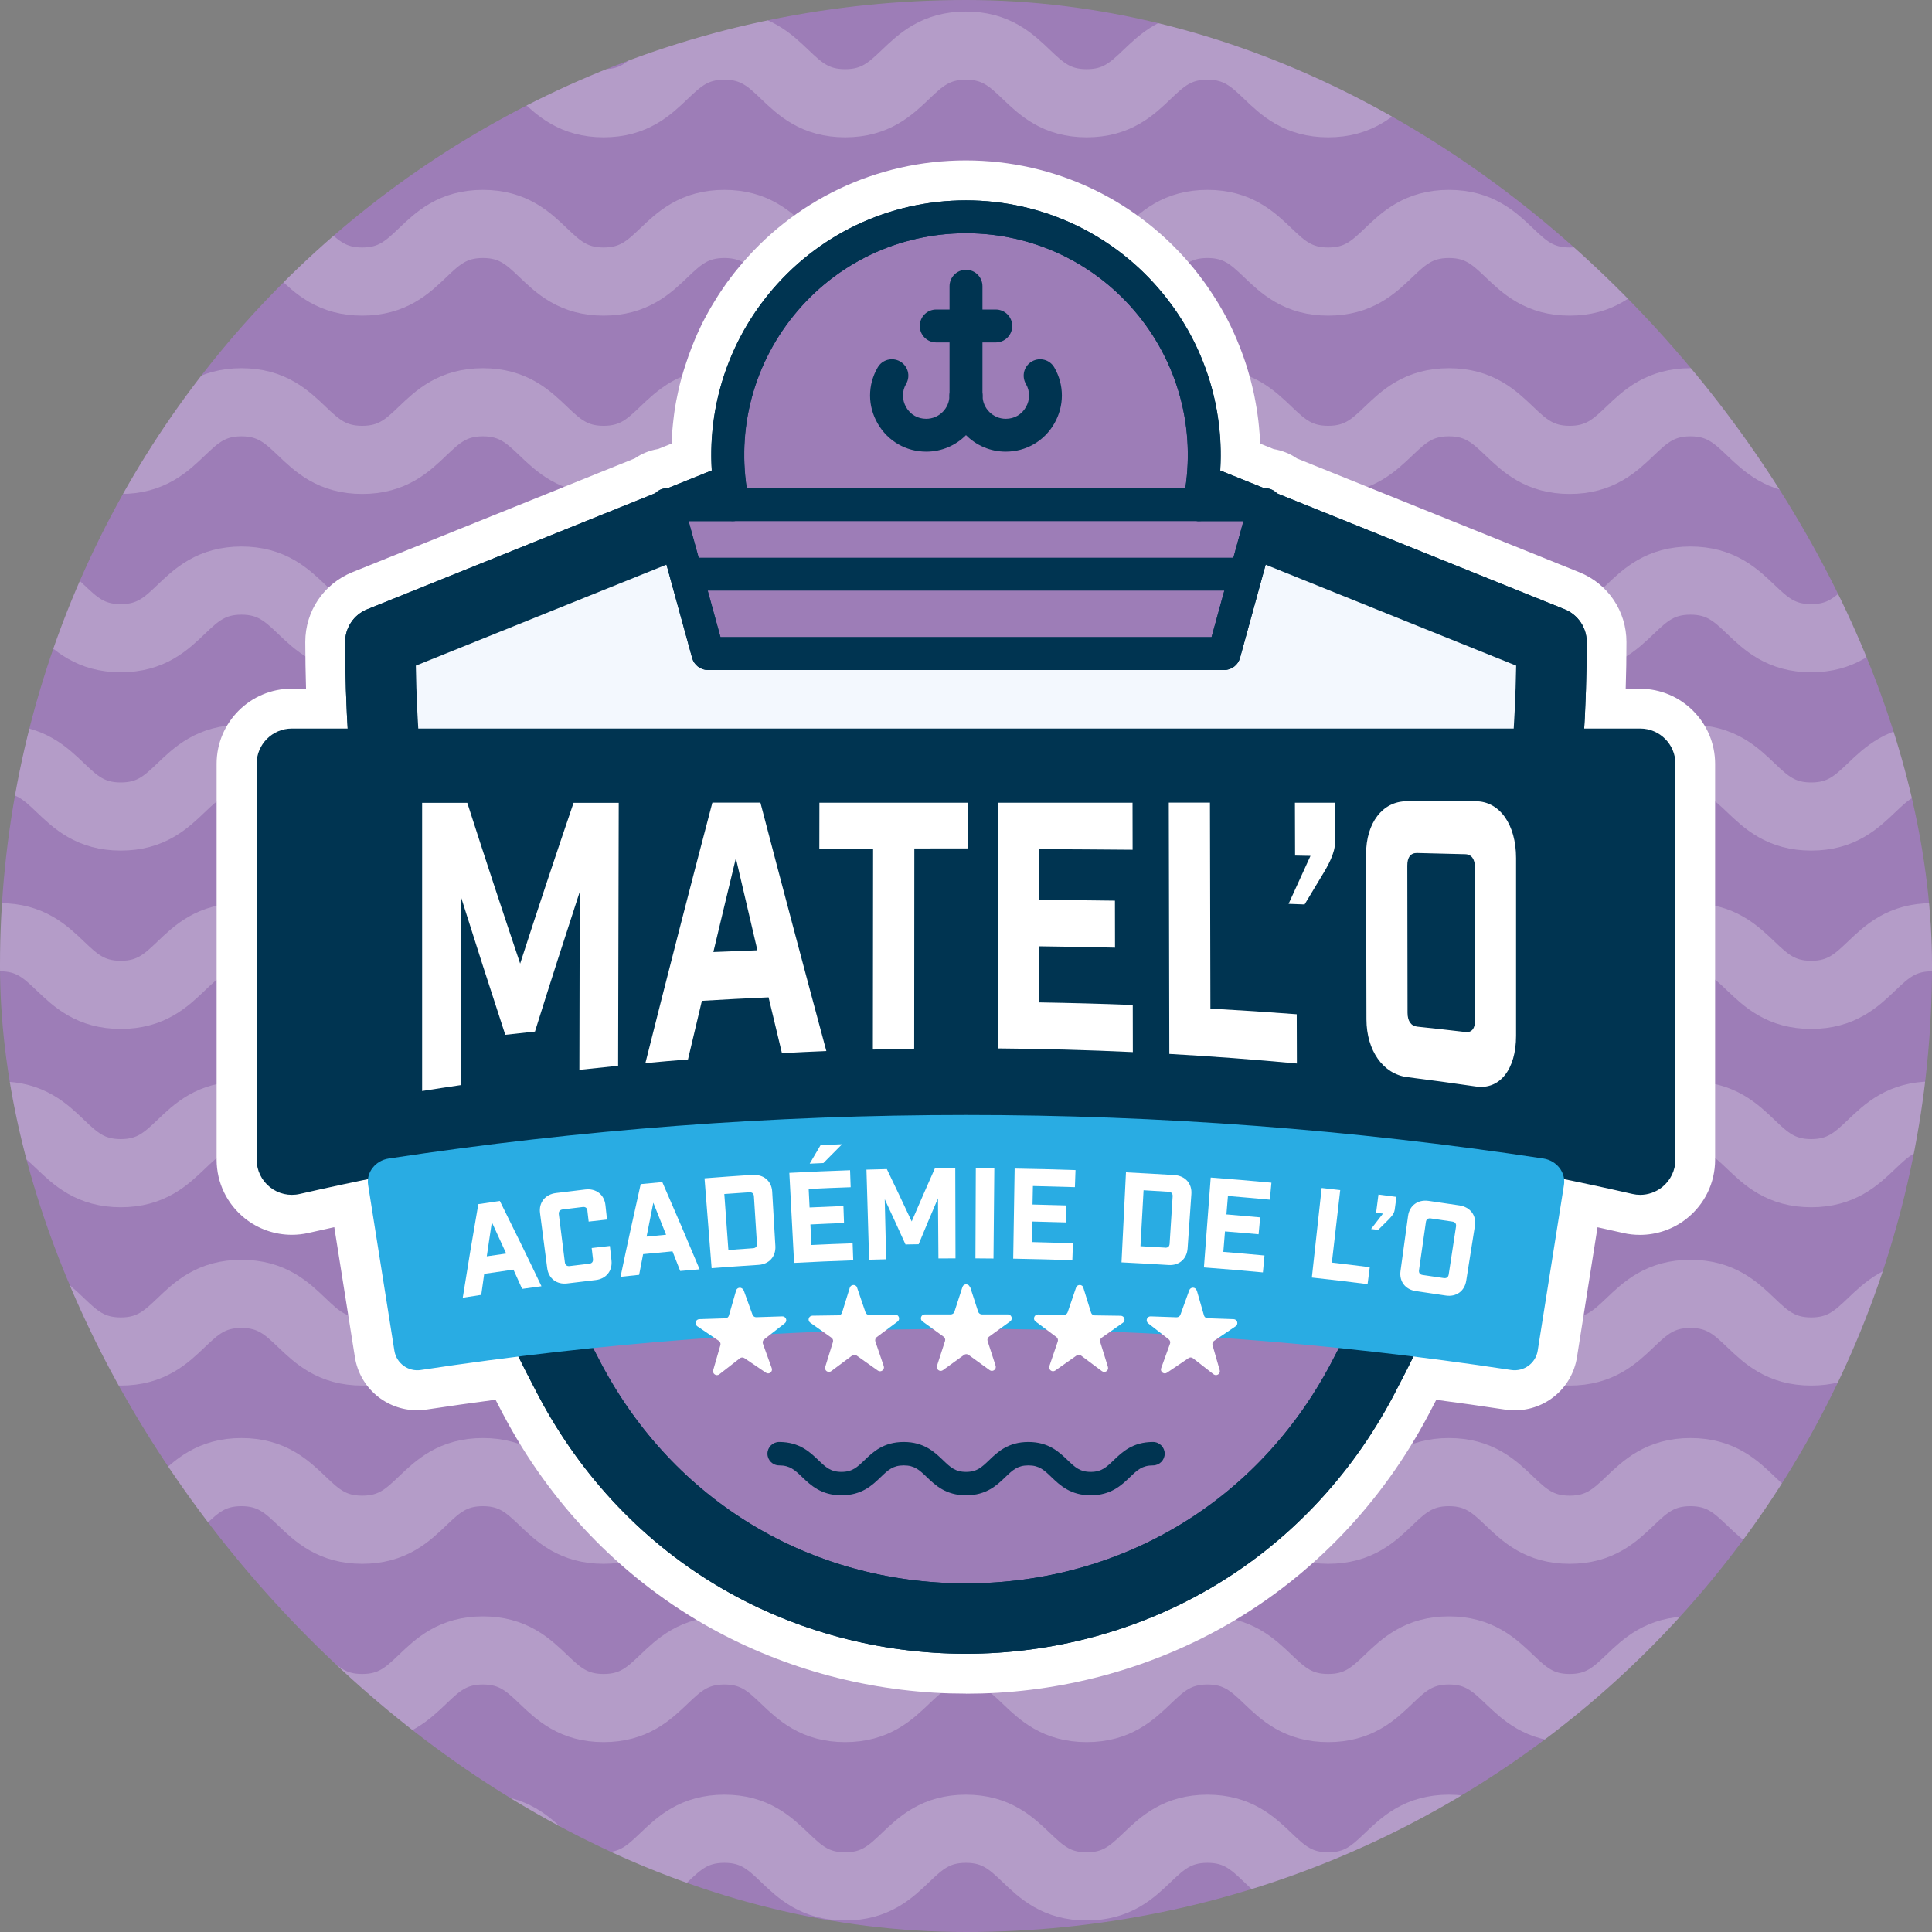
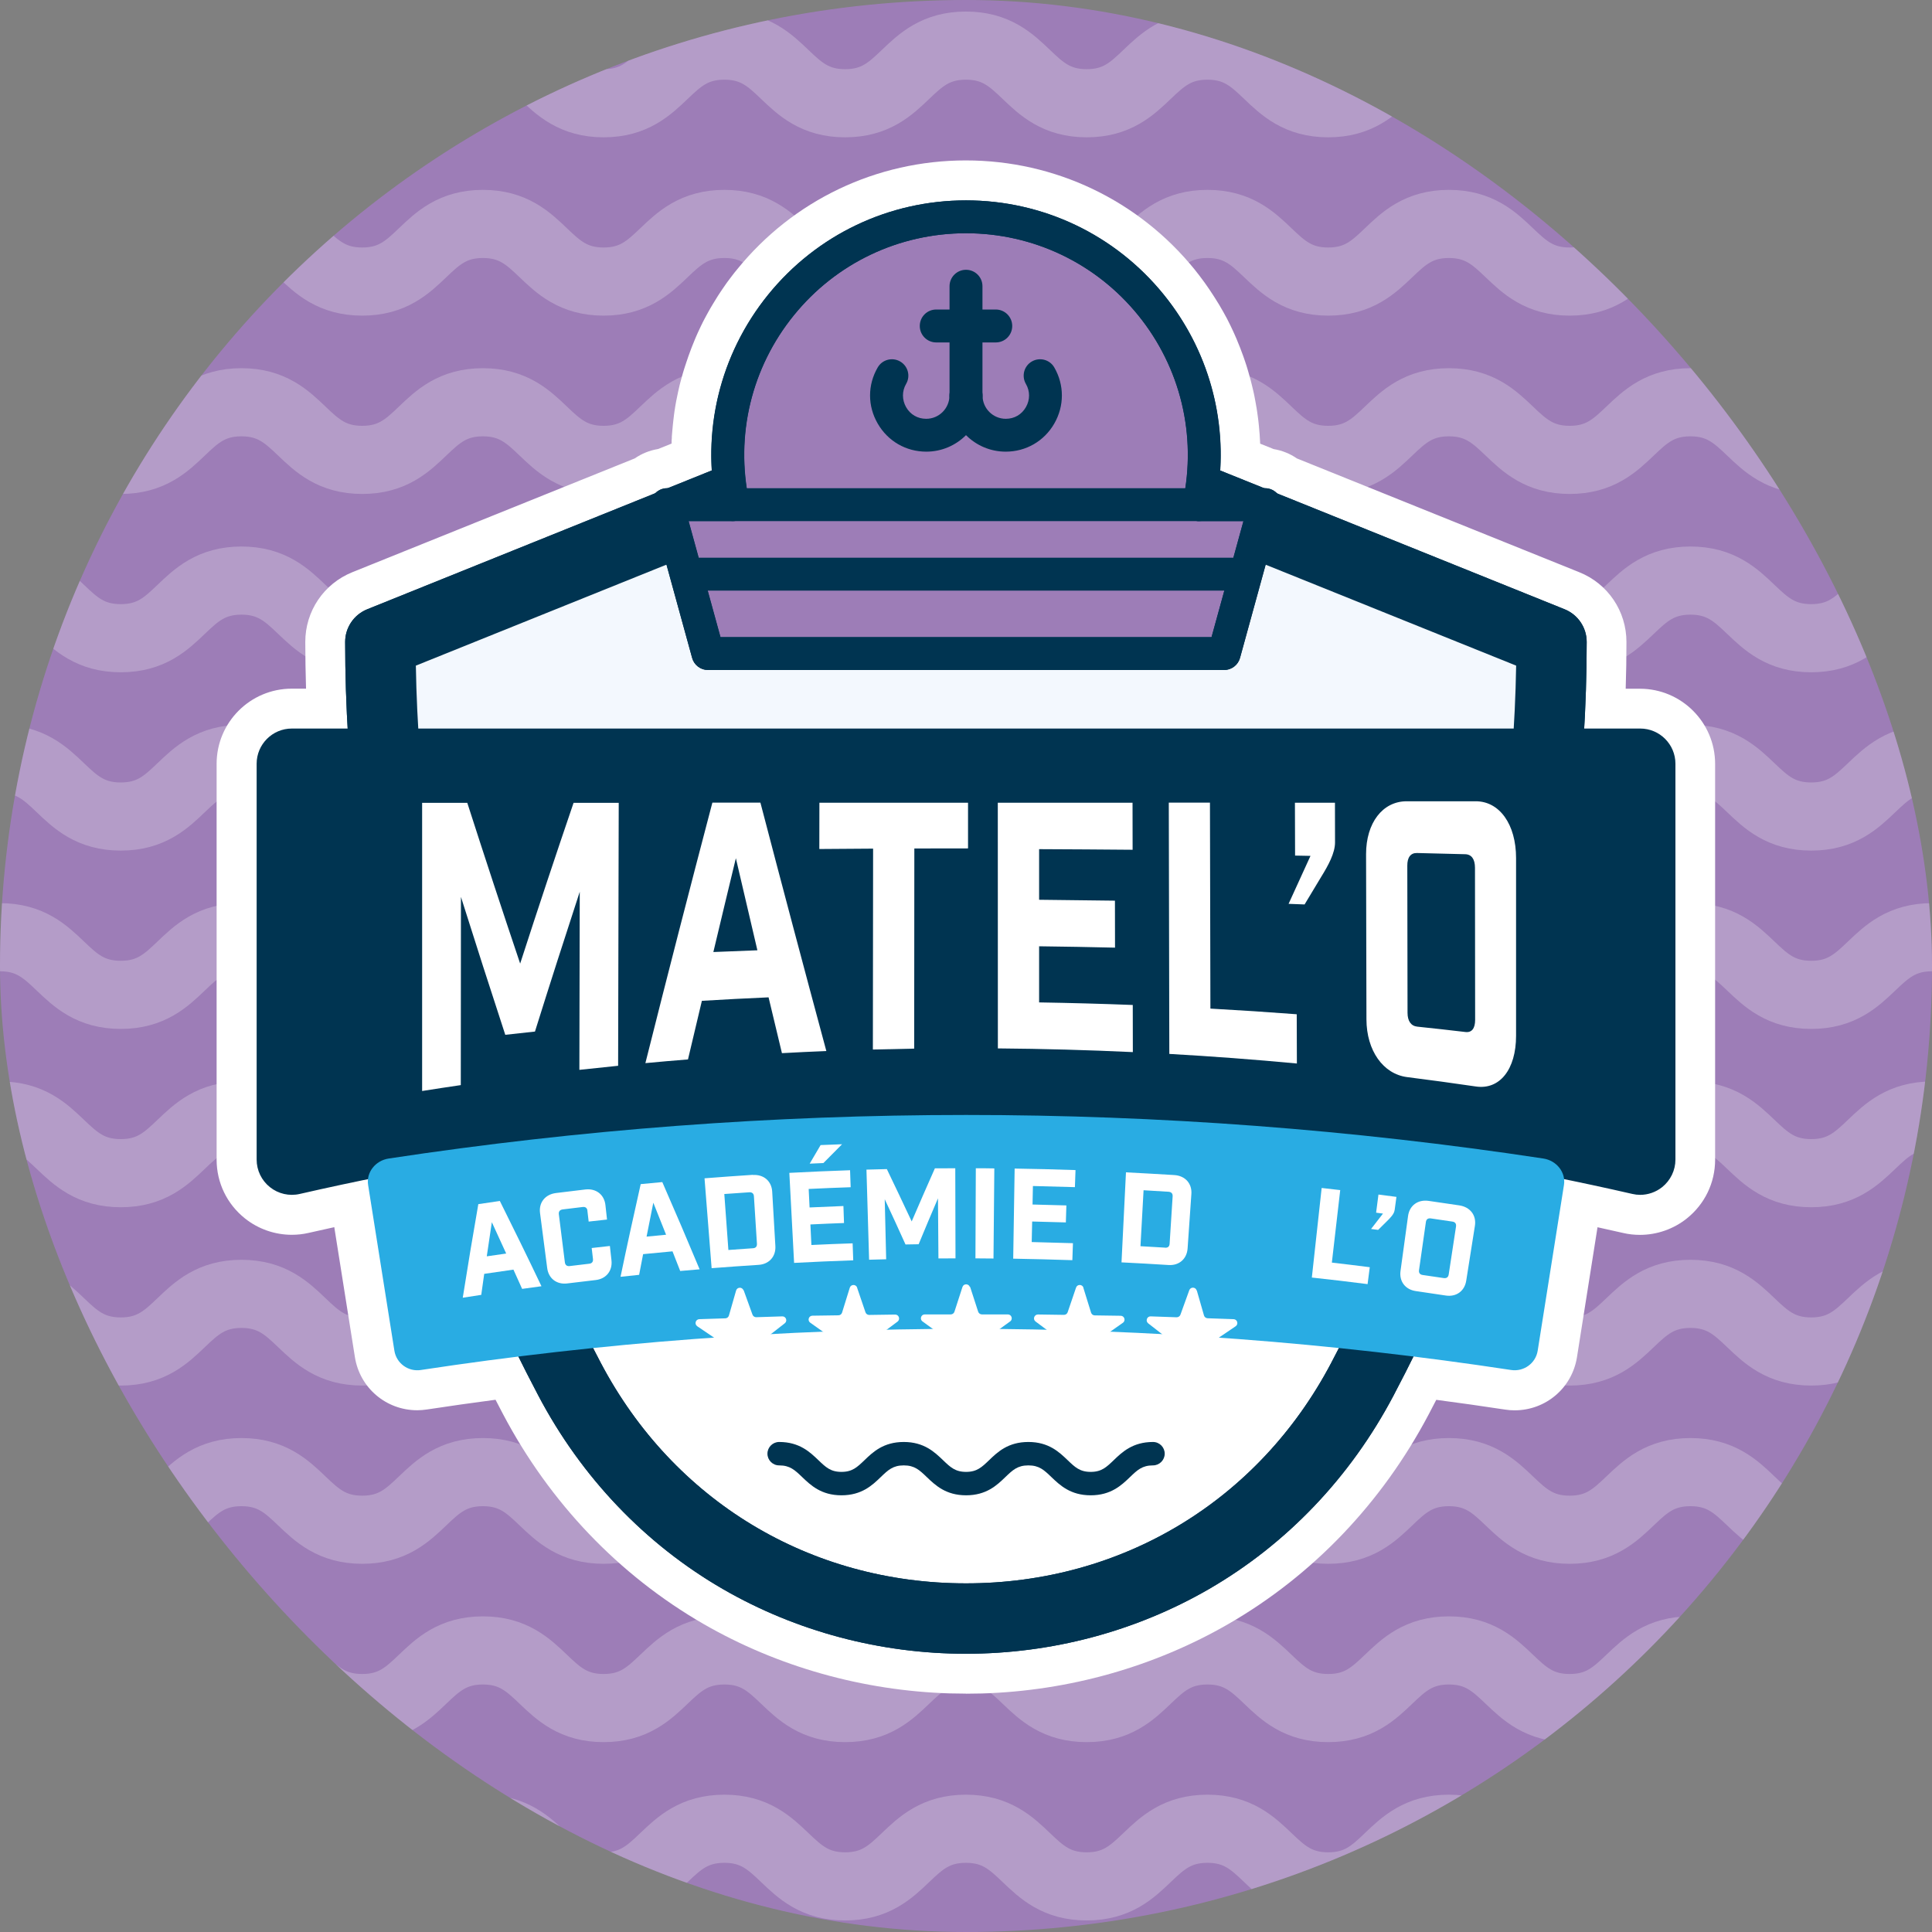
<svg xmlns="http://www.w3.org/2000/svg" id="Calque_2" data-name="Calque 2" viewBox="0 0 255.8 255.8">
  <rect x="0" y="0" width="255.8" height="255.8" fill="#808080" stroke="none" />
  <defs>
    <style>      .cls-1 {        opacity: .24;      }      .cls-2 {        fill: #9d7db7;      }      .cls-3 {        stroke: #fff;        stroke-miterlimit: 10;        stroke-width: 9.02px;      }      .cls-3, .cls-4 {        fill: none;      }      .cls-5 {        fill: #29ace3;      }      .cls-6 {        fill: #fff;      }      .cls-7 {        fill: #003451;      }      .cls-8 {        fill: #f3f8fe;      }      .cls-9 {        clip-path: url(#clippath);      }    </style>
    <clipPath id="clippath">
      <rect class="cls-4" x="0" y="0" width="255.8" height="255.8" rx="127.9" ry="127.9" />
    </clipPath>
  </defs>
  <g id="Calque_1-2" data-name="Calque 1">
    <g>
      <rect class="cls-2" x="0" y="0" width="255.8" height="255.8" rx="127.9" ry="127.9" />
      <g class="cls-1">
        <g class="cls-9">
          <g>
            <path class="cls-3" d="M0,6.04c7.99,0,7.99,7.63,15.99,7.63s7.99-7.63,15.98-7.63,7.99,7.63,15.99,7.63,7.99-7.63,15.98-7.63,7.99,7.63,15.98,7.63,7.99-7.63,15.99-7.63,7.99,7.63,15.99,7.63,7.99-7.63,15.99-7.63,7.99,7.63,15.99,7.63,7.99-7.63,15.99-7.63,7.99,7.63,15.99,7.63,7.99-7.63,15.98-7.63,8,7.63,15.99,7.63,8-7.63,15.99-7.63,8,7.63,15.99,7.63,8-7.63,15.99-7.63" />
            <path class="cls-3" d="M0,29.65c7.99,0,7.99,7.63,15.99,7.63s7.99-7.63,15.98-7.63,7.99,7.63,15.99,7.63,7.99-7.63,15.98-7.63,7.99,7.63,15.98,7.63,7.99-7.63,15.99-7.63,7.99,7.63,15.99,7.63,7.99-7.63,15.99-7.63,7.99,7.63,15.99,7.63,7.99-7.63,15.99-7.63,7.99,7.63,15.99,7.63,7.99-7.63,15.98-7.63,8,7.63,15.99,7.63,8-7.63,15.99-7.63,8,7.63,15.99,7.63,8-7.63,15.99-7.63" />
            <path class="cls-3" d="M0,53.26c7.99,0,7.99,7.63,15.99,7.63s7.99-7.63,15.98-7.63,7.99,7.63,15.99,7.63,7.99-7.63,15.98-7.63,7.99,7.63,15.98,7.63,7.99-7.63,15.99-7.63,7.99,7.63,15.99,7.63,7.99-7.63,15.99-7.63,7.99,7.63,15.99,7.63,7.99-7.63,15.99-7.63,7.99,7.63,15.99,7.63,7.99-7.63,15.98-7.63,8,7.63,15.99,7.63,8-7.63,15.99-7.63,8,7.63,15.99,7.63,8-7.63,15.99-7.63" />
            <path class="cls-3" d="M0,76.87c7.99,0,7.99,7.63,15.99,7.63s7.99-7.63,15.98-7.63,7.99,7.63,15.99,7.63,7.99-7.63,15.98-7.63,7.99,7.63,15.98,7.63,7.99-7.63,15.99-7.63,7.99,7.63,15.99,7.63,7.99-7.63,15.99-7.63,7.99,7.63,15.99,7.63,7.99-7.63,15.99-7.63,7.99,7.63,15.99,7.63,7.99-7.63,15.98-7.63,8,7.63,15.99,7.63,8-7.63,15.99-7.63,8,7.63,15.99,7.63,8-7.63,15.99-7.63" />
            <path class="cls-3" d="M0,100.48c7.99,0,7.99,7.63,15.99,7.63s7.99-7.63,15.98-7.63,7.99,7.63,15.99,7.63,7.99-7.63,15.98-7.63,7.99,7.63,15.98,7.63,7.99-7.63,15.99-7.63,7.99,7.63,15.99,7.63,7.99-7.63,15.99-7.63,7.99,7.63,15.99,7.63,7.99-7.63,15.99-7.63,7.99,7.63,15.99,7.63,7.99-7.63,15.98-7.63,8,7.63,15.99,7.63,8-7.63,15.99-7.63,8,7.63,15.99,7.63,8-7.63,15.99-7.63" />
            <path class="cls-3" d="M0,124.09c7.99,0,7.99,7.63,15.99,7.63s7.99-7.63,15.98-7.63,7.99,7.63,15.99,7.63,7.99-7.63,15.98-7.63,7.99,7.63,15.98,7.63,7.99-7.63,15.99-7.63,7.99,7.63,15.99,7.63,7.99-7.63,15.99-7.63,7.99,7.63,15.99,7.63,7.99-7.63,15.99-7.63,7.99,7.63,15.99,7.63,7.99-7.63,15.98-7.63,8,7.63,15.99,7.63,8-7.63,15.99-7.63,8,7.63,15.99,7.63,8-7.63,15.99-7.63" />
            <path class="cls-3" d="M0,147.7c7.99,0,7.99,7.63,15.99,7.63s7.99-7.63,15.98-7.63,7.99,7.63,15.99,7.63,7.99-7.63,15.98-7.63,7.99,7.63,15.98,7.63,7.99-7.63,15.99-7.63,7.99,7.63,15.99,7.63,7.99-7.63,15.99-7.63,7.99,7.63,15.99,7.63,7.99-7.63,15.99-7.63,7.99,7.63,15.99,7.63,7.99-7.63,15.98-7.63,8,7.63,15.99,7.63,8-7.63,15.99-7.63,8,7.63,15.99,7.63,8-7.63,15.99-7.63" />
            <path class="cls-3" d="M0,171.31c7.99,0,7.99,7.63,15.99,7.63s7.99-7.63,15.98-7.63,7.99,7.63,15.99,7.63,7.99-7.63,15.98-7.63,7.99,7.63,15.98,7.63,7.99-7.63,15.99-7.63,7.99,7.63,15.99,7.63,7.99-7.63,15.99-7.63,7.99,7.63,15.99,7.63,7.99-7.63,15.99-7.63,7.99,7.63,15.99,7.63,7.99-7.63,15.98-7.63,8,7.63,15.99,7.63,8-7.63,15.99-7.63,8,7.63,15.99,7.63,8-7.63,15.99-7.63" />
            <path class="cls-3" d="M0,194.91c7.99,0,7.99,7.63,15.99,7.63s7.99-7.63,15.98-7.63,7.99,7.63,15.99,7.63,7.99-7.63,15.98-7.63,7.99,7.63,15.98,7.63,7.99-7.63,15.99-7.63,7.99,7.63,15.99,7.63,7.99-7.63,15.99-7.63,7.99,7.63,15.99,7.63,7.99-7.63,15.99-7.63,7.99,7.63,15.99,7.63,7.99-7.63,15.98-7.63,8,7.63,15.99,7.63,8-7.63,15.99-7.63,8,7.63,15.99,7.63,8-7.63,15.99-7.63" />
            <path class="cls-3" d="M0,218.52c7.99,0,7.99,7.63,15.99,7.63s7.99-7.63,15.98-7.63,7.99,7.63,15.99,7.63,7.99-7.63,15.98-7.63,7.99,7.63,15.98,7.63,7.99-7.63,15.99-7.63,7.99,7.63,15.99,7.63,7.99-7.63,15.99-7.63,7.99,7.63,15.99,7.63,7.99-7.63,15.99-7.63,7.99,7.63,15.99,7.63,7.99-7.63,15.98-7.63,8,7.63,15.99,7.63,8-7.63,15.99-7.63,8,7.63,15.99,7.63,8-7.63,15.99-7.63" />
            <path class="cls-3" d="M0,242.13c7.99,0,7.99,7.63,15.99,7.63s7.99-7.63,15.98-7.63,7.99,7.63,15.99,7.63,7.99-7.63,15.98-7.63,7.99,7.63,15.98,7.63,7.99-7.63,15.99-7.63,7.99,7.63,15.99,7.63,7.99-7.63,15.99-7.63,7.99,7.63,15.99,7.63,7.99-7.63,15.99-7.63,7.99,7.63,15.99,7.63,7.99-7.63,15.98-7.63,8,7.63,15.99,7.63,8-7.63,15.99-7.63,8,7.63,15.99,7.63,8-7.63,15.99-7.63" />
          </g>
        </g>
      </g>
    </g>
    <g>
      <g>
        <path class="cls-6" d="M127.9,224.24c-.71,0-1.42-.01-2.13-.03-11.52-.35-22.82-3.53-32.67-9.22-11.16-6.45-20.32-16.04-26.49-27.74-.33-.63-.66-1.27-1-1.92-3.06.4-6.11.84-9.1,1.29-.42.06-.84.1-1.26.1-4.13,0-7.61-2.96-8.26-7.03l-2.73-17.21c-1.15.25-2.29.51-3.41.76-.73.17-1.47.25-2.22.25-2.24,0-4.45-.77-6.2-2.17-2.38-1.9-3.75-4.73-3.75-7.78v-52.41c0-5.49,4.46-9.95,9.95-9.95h1.89c-.06-2.09-.1-4.15-.1-6.19,0-4.08,2.45-7.7,6.23-9.23l37.4-15.07c.92-.64,1.98-1.06,3.08-1.24l1.79-.72c0-.08,0-.16,0-.25,0-.17.02-.33.03-.49v-.19c.02-.12.02-.23.03-.35.02-.23.04-.46.06-.68.02-.19.03-.37.05-.54.03-.27.06-.54.09-.81.01-.11.03-.22.04-.33l.02-.17c.02-.17.05-.34.07-.51.02-.12.04-.25.06-.37l.02-.15c.03-.17.06-.34.09-.51.02-.13.05-.26.07-.39l.02-.08c.03-.18.07-.36.11-.54.03-.16.07-.32.1-.48.04-.18.08-.36.12-.53.04-.16.08-.32.11-.47.04-.18.09-.36.14-.53.04-.16.08-.31.13-.47.05-.17.1-.35.15-.53.05-.17.09-.32.14-.46.05-.18.11-.36.17-.53l.03-.08c.04-.12.08-.25.12-.37.06-.17.12-.34.18-.52l.04-.13c.04-.11.08-.22.12-.33.07-.19.14-.38.21-.57,0,0,.12-.31.15-.4.12-.32.25-.63.38-.94.04-.08.16-.38.16-.38.08-.19.17-.38.25-.57.05-.1.09-.2.14-.3l.06-.13c.08-.17.16-.34.24-.51.05-.1.11-.21.16-.32l.04-.09c.09-.18.18-.35.27-.52.07-.14.14-.27.22-.41.09-.17.18-.34.28-.51.07-.13.15-.27.23-.41.09-.17.19-.33.29-.49.08-.14.16-.27.25-.41.1-.16.2-.33.3-.49.08-.13.17-.27.25-.4.11-.17.22-.33.33-.5,0,0,.18-.27.25-.37.12-.18.24-.35.36-.52,0,0,.18-.26.24-.34.14-.19.28-.38.42-.56,0,0,.16-.22.22-.29.21-.28.43-.56.66-.83,7.43-9.18,18.48-14.44,30.29-14.44s22.86,5.27,30.3,14.45c.23.29.46.58.68.87,0,0,.01.02.02.03.21.27.41.54.61.82l.12.17c.16.23.32.46.48.69l.16.24c.14.21.29.43.42.64l.18.28c.13.2.25.4.38.61l.18.29c.12.21.24.41.36.62.06.1.12.2.18.31.12.21.23.41.34.62,0,0,.12.22.17.31.11.21.22.42.32.64,0,0,.11.22.15.3.11.22.22.45.32.68l.12.26c.13.28.25.56.37.84l.05.13c.13.31.26.63.39.96.02.06.08.21.08.21.1.25.19.5.28.75.03.09.13.36.13.36.08.22.15.42.21.61.04.11.07.22.11.34l.03.08c.06.18.12.37.17.56.05.15.09.3.13.45.05.18.1.36.15.53.04.16.09.31.13.47.04.17.09.34.13.52.04.16.08.33.12.49.04.17.08.34.12.51.04.17.07.34.11.51.03.16.06.32.09.48l.02.1c.03.15.06.29.08.44.02.13.05.27.07.41l.03.15c.03.15.05.31.07.46.02.12.03.24.05.35l.03.21c.02.15.04.3.06.45.01.09.04.32.04.32.05.45.1.91.13,1.37,0,0,.02.23.03.31.01.18.02.36.03.53,0,0,.02.4.03.5,0,.09,0,.18.01.27l1.79.72c1.1.18,2.16.6,3.08,1.24l37.4,15.07c3.78,1.52,6.23,5.15,6.23,9.23,0,2.03-.03,4.1-.1,6.19h1.89c5.48,0,9.95,4.46,9.95,9.95v52.41c0,3.05-1.37,5.88-3.75,7.78-1.75,1.4-3.96,2.17-6.2,2.17-.75,0-1.5-.08-2.22-.25-1.12-.26-2.25-.51-3.4-.76l-2.72,17.2c-.65,4.08-4.13,7.04-8.26,7.04-.42,0-.85-.03-1.27-.1-2.99-.45-6.03-.89-9.1-1.29-.34.65-.67,1.29-1,1.92-6.17,11.7-15.33,21.3-26.49,27.74-9.85,5.69-21.15,8.88-32.68,9.22-.69.02-1.41.03-2.12.03Z" />
        <g>
          <g>
            <g>
              <path class="cls-6" d="M71.49,106.3c1.82,0,3.63,0,5.45,0,0,4.91,0,9.82-.01,14.73,3.12-.18,6.25-.34,9.37-.48,0-4.75.02-9.5.02-14.26,1.82,0,3.63,0,5.45,0-.02,11.85-.04,23.71-.07,35.56-1.82.18-3.63.38-5.44.59,0-5.02.02-10.04.02-15.06-3.13.21-6.25.45-9.37.71,0,5.19,0,10.37-.01,15.56-1.81.26-3.62.53-5.42.81v-38.15Z" />
              <path class="cls-6" d="M97.75,106.28c1.82,0,3.63,0,5.45,0-.02,11.53-.04,23.06-.06,34.59-1.82.13-3.64.26-5.45.42.02-11.67.04-23.34.07-35.01Z" />
              <path class="cls-6" d="M123.11,106.28c3.18,0,5.37,2.72,5.37,6.65,0,2.84,0,5.68,0,8.53,0,3.94-2.2,6.65-5.38,6.68-2.83.03-5.66.07-8.49.14,0,4,0,7.99-.01,11.99-1.82.07-3.64.15-5.46.25.02-11.41.03-22.82.05-34.23,4.64,0,9.29,0,13.93,0ZM121.74,121.76c.83,0,1.29-.57,1.29-1.6,0-1.97,0-3.94,0-5.91,0-1.03-.45-1.59-1.29-1.59-2.37,0-4.75.02-7.12.04,0,3.05,0,6.11-.01,9.16,2.37-.04,4.75-.07,7.12-.09Z" />
              <path class="cls-6" d="M146.8,106.28c3.18,0,5.38,2.78,5.39,6.81,0,2.91.01,5.82.02,8.73,0,4.04-2.19,6.72-5.37,6.6-2.83-.09-5.66-.17-8.49-.22,0,3.98,0,7.97.01,11.95-1.82-.05-3.64-.09-5.47-.11,0-11.26,0-22.51-.01-33.77,4.64,0,9.29,0,13.93,0ZM145.46,121.93c.83.02,1.29-.54,1.29-1.59,0-2,0-3.99,0-5.99,0-1.05-.46-1.62-1.29-1.63-2.37-.02-4.75-.04-7.12-.05,0,3.04,0,6.08,0,9.13,2.37.03,4.75.07,7.12.12Z" />
              <path class="cls-6" d="M160.97,111.57c0,1.42-.9,3.06-1.81,4.55-.74,1.25-1.48,2.49-2.23,3.73-.71-.02-1.41-.04-2.12-.06.97-2.13,1.94-4.26,2.9-6.41-.68-.01-1.36-.02-2.04-.03,0-2.35,0-4.7-.01-7.05,1.77,0,3.53,0,5.3,0,0,1.76,0,3.52.01,5.28Z" />
              <path class="cls-6" d="M179.58,106.09c3.18-.02,5.37,3.06,5.37,7.52v23.53c0,4.47-2.18,7.19-5.35,6.72-3.03-.43-6.06-.83-9.09-1.18-3.17-.38-5.37-3.47-5.38-7.61-.01-7.32-.03-14.64-.04-21.95,0-4.14,2.18-7.01,5.36-7.02h9.12ZM179.51,114.91c0-1.14-.46-1.78-1.29-1.8-2.13-.06-4.26-.11-6.39-.16-.83-.02-1.29.57-1.28,1.68.01,6.5.02,13,.03,19.5,0,1.1.46,1.75,1.29,1.83,2.13.21,4.25.43,6.38.68.83.09,1.28-.47,1.28-1.62,0-6.71-.01-13.42-.02-20.12Z" />
            </g>
            <g>
              <path class="cls-6" d="M63.73,171.44c-.82.12-1.64.25-2.46.38.65-4.13,1.34-8.26,2.06-12.39.95-.14,1.9-.28,2.85-.42,1.87,3.75,3.71,7.51,5.51,11.29-.85.11-1.71.23-2.56.35-.38-.85-.77-1.7-1.15-2.55-1.29.18-2.58.37-3.87.56-.13.92-.26,1.85-.39,2.77ZM64.45,166.34c.86-.13,1.71-.25,2.57-.37-.63-1.38-1.26-2.77-1.9-4.15-.23,1.51-.45,3.01-.67,4.52Z" />
              <path class="cls-6" d="M77.78,160.3c-.04-.36-.27-.54-.64-.49-.88.1-1.76.21-2.64.32-.37.05-.55.27-.51.63.27,2.13.53,4.25.8,6.38.05.36.27.53.63.49.86-.11,1.73-.21,2.59-.31.37-.04.54-.26.5-.63-.06-.48-.11-.97-.17-1.45.8-.09,1.6-.18,2.41-.27.07.64.14,1.27.21,1.91.15,1.38-.7,2.44-2.09,2.6-1.26.15-2.51.3-3.77.45-1.39.17-2.47-.65-2.65-2.03-.32-2.43-.63-4.86-.95-7.3-.18-1.38.68-2.46,2.11-2.64,1.29-.16,2.58-.32,3.88-.47,1.43-.17,2.52.68,2.67,2.07.07.64.14,1.27.21,1.91-.81.09-1.62.18-2.43.27-.06-.48-.11-.97-.17-1.45Z" />
              <path class="cls-6" d="M84.63,168.79c-.82.08-1.65.17-2.47.26.85-4.09,1.75-8.18,2.67-12.27.95-.09,1.91-.18,2.86-.27,1.68,3.84,3.33,7.69,4.94,11.55-.86.07-1.71.14-2.57.22-.34-.87-.68-1.74-1.02-2.6-1.3.12-2.59.24-3.89.37-.18.92-.35,1.83-.53,2.75ZM85.61,163.73c.86-.08,1.72-.17,2.58-.25-.56-1.41-1.12-2.82-1.69-4.24-.3,1.49-.6,2.99-.89,4.48Z" />
              <path class="cls-6" d="M99.68,155.57c1.44-.09,2.48.81,2.56,2.2.14,2.4.28,4.81.42,7.21.08,1.39-.83,2.4-2.22,2.49-2.08.13-4.15.28-6.22.44-.31-3.97-.63-7.93-.94-11.9,2.13-.17,4.27-.32,6.4-.46ZM99.69,165.27c.37-.02.55-.23.53-.6-.13-2.09-.27-4.19-.4-6.28-.02-.36-.24-.55-.61-.53-1.1.07-2.21.15-3.31.23.18,2.47.36,4.94.54,7.41,1.08-.08,2.17-.15,3.25-.23Z" />
              <path class="cls-6" d="M112.55,154.94c.03.75.05,1.5.08,2.25-1.85.06-3.71.14-5.56.23.04.82.08,1.63.12,2.45,1.49-.07,2.99-.13,4.48-.19.03.75.06,1.5.08,2.25-1.49.05-2.97.12-4.45.19.04.9.09,1.81.13,2.72,1.82-.09,3.64-.16,5.46-.22.03.75.05,1.5.08,2.25-2.61.09-5.22.2-7.83.34-.21-3.97-.42-7.94-.63-11.92,2.68-.14,5.36-.26,8.05-.35ZM107.21,154.06c.48-.82.96-1.64,1.44-2.45.95-.04,1.89-.08,2.84-.11-.83.83-1.65,1.65-2.47,2.49-.61.03-1.21.05-1.82.08Z" />
              <path class="cls-6" d="M126.51,166.61c-.75,0-1.51,0-2.26.01-.02-2.65-.04-5.3-.06-7.96-.87,2.02-1.72,4.05-2.56,6.08-.58,0-1.16.02-1.74.03-.9-2-1.82-4-2.75-5.99.06,2.65.13,5.3.19,7.95-.75.02-1.51.04-2.26.06-.12-3.98-.23-7.95-.35-11.93.9-.03,1.8-.05,2.7-.07,1.11,2.31,2.21,4.62,3.29,6.93,1.01-2.35,2.03-4.69,3.07-7.03.9,0,1.8-.01,2.7-.01,0,3.98.02,7.96.03,11.93Z" />
              <path class="cls-6" d="M129.19,154.68c.82,0,1.64,0,2.46.02-.04,3.98-.08,7.95-.11,11.93-.8,0-1.6-.01-2.39-.02.02-3.98.03-7.96.05-11.93Z" />
              <path class="cls-6" d="M142.4,154.93c-.03.75-.05,1.5-.08,2.25-1.85-.06-3.71-.11-5.56-.15-.02.82-.03,1.63-.05,2.45,1.49.03,2.99.07,4.48.12-.02.75-.05,1.5-.07,2.25-1.49-.05-2.97-.09-4.46-.12-.02.91-.04,1.81-.06,2.72,1.82.04,3.64.09,5.46.15-.03.75-.05,1.5-.08,2.25-2.61-.09-5.22-.15-7.83-.2.06-3.98.12-7.95.19-11.93,2.68.04,5.37.11,8.05.2Z" />
              <path class="cls-6" d="M155.48,155.58c1.44.09,2.36,1.12,2.26,2.51-.17,2.4-.34,4.81-.5,7.21-.1,1.39-1.13,2.28-2.52,2.19-2.08-.13-4.15-.25-6.23-.35.2-3.97.39-7.95.59-11.92,2.14.11,4.27.23,6.4.36ZM154.26,165.2c.37.02.58-.16.6-.53.13-2.09.27-4.19.4-6.28.02-.36-.17-.57-.54-.6-1.1-.07-2.21-.13-3.31-.2-.14,2.47-.27,4.94-.41,7.41,1.09.06,2.17.12,3.26.19Z" />
              <path class="cls-6" d="M168.34,156.6c-.07.75-.14,1.5-.21,2.24-1.85-.17-3.7-.34-5.55-.49-.07.81-.13,1.63-.2,2.44,1.49.12,2.98.25,4.47.39-.07.75-.14,1.5-.21,2.24-1.48-.14-2.96-.26-4.45-.38-.07.9-.15,1.81-.22,2.71,1.82.15,3.63.31,5.45.48-.07.75-.14,1.5-.21,2.24-2.6-.24-5.21-.47-7.81-.66.3-3.97.6-7.93.9-11.9,2.68.2,5.36.43,8.03.68Z" />
              <path class="cls-6" d="M177.45,157.55c-.37,3.21-.74,6.41-1.11,9.62,1.67.19,3.35.4,5.02.61-.1.75-.19,1.49-.29,2.24-2.46-.31-4.92-.61-7.38-.87.43-3.95.87-7.91,1.3-11.86.82.09,1.63.18,2.45.28Z" />
              <path class="cls-6" d="M184.64,160.25c-.06.48-.54.98-1.01,1.44-.39.38-.77.77-1.16,1.15-.31-.04-.63-.08-.94-.12.52-.68,1.05-1.36,1.58-2.04-.3-.04-.61-.08-.91-.12.1-.8.2-1.6.31-2.4.79.1,1.59.2,2.38.31-.08.59-.16,1.18-.24,1.77Z" />
              <path class="cls-6" d="M193.24,159.6c1.42.22,2.26,1.32,2.04,2.7-.38,2.42-.77,4.85-1.15,7.27-.22,1.38-1.32,2.17-2.71,1.96-1.32-.2-2.65-.4-3.97-.59-1.38-.2-2.21-1.28-2.02-2.66.33-2.43.67-4.86,1-7.29.19-1.38,1.3-2.2,2.73-1.99,1.36.19,2.73.4,4.09.6ZM192.78,162.38c.05-.36-.12-.59-.49-.64-.95-.14-1.9-.28-2.85-.42-.37-.05-.6.11-.65.48-.3,2.12-.61,4.24-.91,6.37-.05.36.12.59.48.64.93.13,1.87.27,2.8.41.36.05.59-.11.65-.47.32-2.12.65-4.24.97-6.36Z" />
            </g>
          </g>
          <g>
            <g>
              <path class="cls-6" d="M71.49,106.3c1.82,0,3.63,0,5.45,0,0,4.91,0,9.82-.01,14.73,3.12-.18,6.25-.34,9.37-.48,0-4.75.02-9.5.02-14.26,1.82,0,3.63,0,5.45,0-.02,11.85-.04,23.71-.07,35.56-1.82.18-3.63.38-5.44.59,0-5.02.02-10.04.02-15.06-3.13.21-6.25.45-9.37.71,0,5.19,0,10.37-.01,15.56-1.81.26-3.62.53-5.42.81v-38.15Z" />
              <path class="cls-6" d="M97.75,106.28c1.82,0,3.63,0,5.45,0-.02,11.53-.04,23.06-.06,34.59-1.82.13-3.64.26-5.45.42.02-11.67.04-23.34.07-35.01Z" />
              <path class="cls-6" d="M123.11,106.28c3.18,0,5.37,2.72,5.37,6.65,0,2.84,0,5.68,0,8.53,0,3.94-2.2,6.65-5.38,6.68-2.83.03-5.66.07-8.49.14,0,4,0,7.99-.01,11.99-1.82.07-3.64.15-5.46.25.02-11.41.03-22.82.05-34.23,4.64,0,9.29,0,13.93,0ZM121.74,121.76c.83,0,1.29-.57,1.29-1.6,0-1.97,0-3.94,0-5.91,0-1.03-.45-1.59-1.29-1.59-2.37,0-4.75.02-7.12.04,0,3.05,0,6.11-.01,9.16,2.37-.04,4.75-.07,7.12-.09Z" />
              <path class="cls-6" d="M146.8,106.28c3.18,0,5.38,2.78,5.39,6.81,0,2.91.01,5.82.02,8.73,0,4.04-2.19,6.72-5.37,6.6-2.83-.09-5.66-.17-8.49-.22,0,3.98,0,7.97.01,11.95-1.82-.05-3.64-.09-5.47-.11,0-11.26,0-22.51-.01-33.77,4.64,0,9.29,0,13.93,0ZM145.46,121.93c.83.02,1.29-.54,1.29-1.59,0-2,0-3.99,0-5.99,0-1.05-.46-1.62-1.29-1.63-2.37-.02-4.75-.04-7.12-.05,0,3.04,0,6.08,0,9.13,2.37.03,4.75.07,7.12.12Z" />
              <path class="cls-6" d="M160.97,111.57c0,1.42-.9,3.06-1.81,4.55-.74,1.25-1.48,2.49-2.23,3.73-.71-.02-1.41-.04-2.12-.06.97-2.13,1.94-4.26,2.9-6.41-.68-.01-1.36-.02-2.04-.03,0-2.35,0-4.7-.01-7.05,1.77,0,3.53,0,5.3,0,0,1.76,0,3.52.01,5.28Z" />
              <path class="cls-6" d="M179.58,106.09c3.18-.02,5.37,3.06,5.37,7.52v23.53c0,4.47-2.18,7.19-5.35,6.72-3.03-.43-6.06-.83-9.09-1.18-3.17-.38-5.37-3.47-5.38-7.61-.01-7.32-.03-14.64-.04-21.95,0-4.14,2.18-7.01,5.36-7.02h9.12ZM179.51,114.91c0-1.14-.46-1.78-1.29-1.8-2.13-.06-4.26-.11-6.39-.16-.83-.02-1.29.57-1.28,1.68.01,6.5.02,13,.03,19.5,0,1.1.46,1.75,1.29,1.83,2.13.21,4.25.43,6.38.68.83.09,1.28-.47,1.28-1.62,0-6.71-.01-13.42-.02-20.12Z" />
            </g>
            <g>
              <path class="cls-6" d="M63.73,171.44c-.82.12-1.64.25-2.46.38.65-4.13,1.34-8.26,2.06-12.39.95-.14,1.9-.28,2.85-.42,1.87,3.75,3.71,7.51,5.51,11.29-.85.11-1.71.23-2.56.35-.38-.85-.77-1.7-1.15-2.55-1.29.18-2.58.37-3.87.56-.13.92-.26,1.85-.39,2.77ZM64.45,166.34c.86-.13,1.71-.25,2.57-.37-.63-1.38-1.26-2.77-1.9-4.15-.23,1.51-.45,3.01-.67,4.52Z" />
              <path class="cls-6" d="M77.78,160.3c-.04-.36-.27-.54-.64-.49-.88.1-1.76.21-2.64.32-.37.05-.55.27-.51.63.27,2.13.53,4.25.8,6.38.05.36.27.53.63.49.86-.11,1.73-.21,2.59-.31.37-.04.54-.26.5-.63-.06-.48-.11-.97-.17-1.45.8-.09,1.6-.18,2.41-.27.07.64.14,1.27.21,1.91.15,1.38-.7,2.44-2.09,2.6-1.26.15-2.51.3-3.77.45-1.39.17-2.47-.65-2.65-2.03-.32-2.43-.63-4.86-.95-7.3-.18-1.38.68-2.46,2.11-2.64,1.29-.16,2.58-.32,3.88-.47,1.43-.17,2.52.68,2.67,2.07.07.64.14,1.27.21,1.91-.81.09-1.62.18-2.43.27-.06-.48-.11-.97-.17-1.45Z" />
              <path class="cls-6" d="M84.63,168.79c-.82.08-1.65.17-2.47.26.85-4.09,1.75-8.18,2.67-12.27.95-.09,1.91-.18,2.86-.27,1.68,3.84,3.33,7.69,4.94,11.55-.86.07-1.71.14-2.57.22-.34-.87-.68-1.74-1.02-2.6-1.3.12-2.59.24-3.89.37-.18.92-.35,1.83-.53,2.75ZM85.61,163.73c.86-.08,1.72-.17,2.58-.25-.56-1.41-1.12-2.82-1.69-4.24-.3,1.49-.6,2.99-.89,4.48Z" />
              <path class="cls-6" d="M99.68,155.57c1.44-.09,2.48.81,2.56,2.2.14,2.4.28,4.81.42,7.21.08,1.39-.83,2.4-2.22,2.49-2.08.13-4.15.28-6.22.44-.31-3.97-.63-7.93-.94-11.9,2.13-.17,4.27-.32,6.4-.46ZM99.69,165.27c.37-.02.55-.23.53-.6-.13-2.09-.27-4.19-.4-6.28-.02-.36-.24-.55-.61-.53-1.1.07-2.21.15-3.31.23.18,2.47.36,4.94.54,7.41,1.08-.08,2.17-.15,3.25-.23Z" />
              <path class="cls-6" d="M112.55,154.94c.03.75.05,1.5.08,2.25-1.85.06-3.71.14-5.56.23.04.82.08,1.63.12,2.45,1.49-.07,2.99-.13,4.48-.19.03.75.06,1.5.08,2.25-1.49.05-2.97.12-4.45.19.04.9.09,1.81.13,2.72,1.82-.09,3.64-.16,5.46-.22.03.75.05,1.5.08,2.25-2.61.09-5.22.2-7.83.34-.21-3.97-.42-7.94-.63-11.92,2.68-.14,5.36-.26,8.05-.35ZM107.21,154.06c.48-.82.96-1.64,1.44-2.45.95-.04,1.89-.08,2.84-.11-.83.83-1.65,1.65-2.47,2.49-.61.03-1.21.05-1.82.08Z" />
              <path class="cls-6" d="M126.51,166.61c-.75,0-1.51,0-2.26.01-.02-2.65-.04-5.3-.06-7.96-.87,2.02-1.72,4.05-2.56,6.08-.58,0-1.16.02-1.74.03-.9-2-1.82-4-2.75-5.99.06,2.65.13,5.3.19,7.95-.75.02-1.51.04-2.26.06-.12-3.98-.23-7.95-.35-11.93.9-.03,1.8-.05,2.7-.07,1.11,2.31,2.21,4.62,3.29,6.93,1.01-2.35,2.03-4.69,3.07-7.03.9,0,1.8-.01,2.7-.01,0,3.98.02,7.96.03,11.93Z" />
              <path class="cls-6" d="M129.19,154.68c.82,0,1.64,0,2.46.02-.04,3.98-.08,7.95-.11,11.93-.8,0-1.6-.01-2.39-.02.02-3.98.03-7.96.05-11.93Z" />
              <path class="cls-6" d="M142.4,154.93c-.03.75-.05,1.5-.08,2.25-1.85-.06-3.71-.11-5.56-.15-.02.82-.03,1.63-.05,2.45,1.49.03,2.99.07,4.48.12-.02.75-.05,1.5-.07,2.25-1.49-.05-2.97-.09-4.46-.12-.02.91-.04,1.81-.06,2.72,1.82.04,3.64.09,5.46.15-.03.75-.05,1.5-.08,2.25-2.61-.09-5.22-.15-7.83-.2.06-3.98.12-7.95.19-11.93,2.68.04,5.37.11,8.05.2Z" />
              <path class="cls-6" d="M155.48,155.58c1.44.09,2.36,1.12,2.26,2.51-.17,2.4-.34,4.81-.5,7.21-.1,1.39-1.13,2.28-2.52,2.19-2.08-.13-4.15-.25-6.23-.35.2-3.97.39-7.95.59-11.92,2.14.11,4.27.23,6.4.36ZM154.26,165.2c.37.02.58-.16.6-.53.13-2.09.27-4.19.4-6.28.02-.36-.17-.57-.54-.6-1.1-.07-2.21-.13-3.31-.2-.14,2.47-.27,4.94-.41,7.41,1.09.06,2.17.12,3.26.19Z" />
-               <path class="cls-6" d="M168.34,156.6c-.07.75-.14,1.5-.21,2.24-1.85-.17-3.7-.34-5.55-.49-.07.81-.13,1.63-.2,2.44,1.49.12,2.98.25,4.47.39-.07.75-.14,1.5-.21,2.24-1.48-.14-2.96-.26-4.45-.38-.07.9-.15,1.81-.22,2.71,1.82.15,3.63.31,5.45.48-.07.75-.14,1.5-.21,2.24-2.6-.24-5.21-.47-7.81-.66.3-3.97.6-7.93.9-11.9,2.68.2,5.36.43,8.03.68Z" />
+               <path class="cls-6" d="M168.34,156.6c-.07.75-.14,1.5-.21,2.24-1.85-.17-3.7-.34-5.55-.49-.07.81-.13,1.63-.2,2.44,1.49.12,2.98.25,4.47.39-.07.75-.14,1.5-.21,2.24-1.48-.14-2.96-.26-4.45-.38-.07.9-.15,1.81-.22,2.71,1.82.15,3.63.31,5.45.48-.07.75-.14,1.5-.21,2.24-2.6-.24-5.21-.47-7.81-.66.3-3.97.6-7.93.9-11.9,2.68.2,5.36.43,8.03.68" />
              <path class="cls-6" d="M177.45,157.55c-.37,3.21-.74,6.41-1.11,9.62,1.67.19,3.35.4,5.02.61-.1.75-.19,1.49-.29,2.24-2.46-.31-4.92-.61-7.38-.87.43-3.95.87-7.91,1.3-11.86.82.09,1.63.18,2.45.28Z" />
              <path class="cls-6" d="M184.64,160.25c-.06.48-.54.98-1.01,1.44-.39.38-.77.77-1.16,1.15-.31-.04-.63-.08-.94-.12.52-.68,1.05-1.36,1.58-2.04-.3-.04-.61-.08-.91-.12.1-.8.2-1.6.31-2.4.79.1,1.59.2,2.38.31-.08.59-.16,1.18-.24,1.77Z" />
              <path class="cls-6" d="M193.24,159.6c1.42.22,2.26,1.32,2.04,2.7-.38,2.42-.77,4.85-1.15,7.27-.22,1.38-1.32,2.17-2.71,1.96-1.32-.2-2.65-.4-3.97-.59-1.38-.2-2.21-1.28-2.02-2.66.33-2.43.67-4.86,1-7.29.19-1.38,1.3-2.2,2.73-1.99,1.36.19,2.73.4,4.09.6ZM192.78,162.38c.05-.36-.12-.59-.49-.64-.95-.14-1.9-.28-2.85-.42-.37-.05-.6.11-.65.48-.3,2.12-.61,4.24-.91,6.37-.05.36.12.59.48.64.93.13,1.87.27,2.8.41.36.05.59-.11.65-.47.32-2.12.65-4.24.97-6.36Z" />
            </g>
          </g>
          <g>
-             <path class="cls-2" d="M205.43,84.99c0,38.23-11.18,71.3-25.04,97.62-22.26,42.25-82.72,42.25-104.98,0-13.86-26.32-25.04-59.39-25.04-97.62l77.53-31.24,77.53,31.24Z" />
            <path class="cls-7" d="M127.9,218.96c-11.35,0-22.47-2.96-32.16-8.55-10.3-5.95-18.76-14.81-24.46-25.63-16.97-32.22-25.58-65.79-25.58-99.79,0-1.9,1.16-3.61,2.92-4.32l77.53-31.24c1.12-.45,2.37-.45,3.48,0l77.53,31.24c1.76.71,2.92,2.42,2.92,4.32,0,34-8.61,67.57-25.58,99.79-5.7,10.82-14.16,19.68-24.46,25.63-9.68,5.59-20.8,8.55-32.16,8.55ZM55.06,88.13c.51,31.4,8.74,62.44,24.48,92.31,9.63,18.28,27.71,29.2,48.36,29.2s38.73-10.92,48.36-29.2c15.73-29.87,23.96-60.91,24.48-92.31l-72.84-29.35-72.84,29.35Z" />
          </g>
          <polygon class="cls-8" points="52.9 86.02 52.9 102.16 206.75 102.16 206.75 86.02 134.17 55.52 52.9 86.02" />
          <path class="cls-7" d="M127.9,218.96c-11.35,0-22.47-2.96-32.16-8.55-10.3-5.95-18.76-14.81-24.46-25.63-16.97-32.22-25.58-65.79-25.58-99.79,0-1.9,1.16-3.61,2.92-4.32l77.53-31.24c1.12-.45,2.37-.45,3.48,0l77.53,31.24c1.76.71,2.92,2.42,2.92,4.32,0,34-8.61,67.57-25.58,99.79-5.7,10.82-14.16,19.68-24.46,25.63-9.68,5.59-20.8,8.55-32.16,8.55ZM55.06,88.13c.51,31.4,8.74,62.44,24.48,92.31,9.63,18.28,27.71,29.2,48.36,29.2s38.73-10.92,48.36-29.2c15.73-29.87,23.96-60.91,24.48-92.31l-72.84-29.35-72.84,29.35Z" />
          <g>
            <path class="cls-7" d="M217.17,153.54v-52.41H38.63v52.41c24.53-5.62,55.53-10.31,91.42-10.11,33.99.18,63.48,4.7,87.11,10.11Z" />
            <path class="cls-7" d="M217.17,158.2c-.35,0-.7-.04-1.04-.12-28.28-6.48-57.24-9.84-86.09-9.99-30.28-.17-60.68,3.2-90.35,9.99-1.38.32-2.84-.01-3.95-.9-1.11-.88-1.76-2.23-1.76-3.65v-52.41c0-2.57,2.09-4.66,4.66-4.66h178.53c2.57,0,4.66,2.09,4.66,4.66v52.41c0,1.42-.65,2.76-1.76,3.65-.83.66-1.86,1.02-2.91,1.02ZM127.92,138.76c.72,0,1.44,0,2.16,0,27.6.15,55.3,3.16,82.42,8.97v-41.94H43.3v41.94c27.85-5.96,56.28-8.97,84.62-8.97Z" />
          </g>
          <g>
            <path class="cls-6" d="M81.85,141.11c-1.71.17-3.43.35-5.14.54.02-7.86.03-15.72.05-23.58-1.98,6.05-3.96,12.22-5.93,18.51-1.31.14-2.62.28-3.93.43-1.95-5.96-3.91-12.04-5.87-18.26,0,8.31-.01,16.61-.02,24.92-1.71.25-3.41.51-5.12.78v-38.15c1.99,0,3.99,0,5.98,0,2.34,7.28,4.67,14.36,7,21.28,2.35-7.27,4.71-14.36,7.07-21.28,1.99,0,3.99,0,5.98,0-.03,11.61-.06,23.22-.08,34.83Z" />
            <path class="cls-6" d="M91.09,140.27c-1.88.15-3.76.31-5.64.49,2.95-11.76,5.91-23.23,8.87-34.49,2.12,0,4.24,0,6.36,0,2.9,11.11,5.81,22.05,8.73,32.89-1.96.08-3.92.17-5.88.28-.59-2.46-1.18-4.92-1.77-7.39-2.94.13-5.89.28-8.83.46-.61,2.57-1.22,5.16-1.84,7.76ZM94.45,126.05c1.94-.08,3.89-.16,5.83-.23-.95-4.04-1.9-8.11-2.85-12.19-.99,4.11-1.99,8.25-2.98,12.42Z" />
            <path class="cls-6" d="M121.06,112.33c0,8.84-.01,17.67-.02,26.51-1.82.03-3.64.07-5.47.12.01-8.87.02-17.74.03-26.6-2.37.01-4.75.03-7.12.05,0-2.04,0-4.09.01-6.13,6.56,0,13.12,0,19.68,0,0,2.02,0,4.03,0,6.05-2.37,0-4.75,0-7.12.01Z" />
            <path class="cls-6" d="M149.95,106.27c0,2.08,0,4.16.01,6.24-4.13-.04-8.25-.06-12.38-.08,0,2.23,0,4.47,0,6.7,3.35.03,6.69.07,10.04.12,0,2.07,0,4.14.01,6.22-3.35-.08-6.7-.14-10.05-.18,0,2.48,0,4.95,0,7.43,4.14.07,8.27.18,12.4.34,0,2.08,0,4.16.01,6.24-5.96-.28-11.91-.44-17.87-.49,0-10.84,0-21.69-.01-32.53,5.94,0,11.88,0,17.83,0Z" />
            <path class="cls-6" d="M160.2,106.28c.02,9.09.04,18.17.06,27.26,3.81.21,7.63.46,11.43.75,0,2.17.01,4.35.02,6.52-5.63-.53-11.26-.95-16.89-1.27-.02-11.09-.05-22.18-.07-33.27,1.82,0,3.63,0,5.45,0Z" />
            <path class="cls-6" d="M176.76,111.54c0,1.41-.9,3.05-1.81,4.52-.74,1.24-1.48,2.47-2.22,3.69-.71-.03-1.41-.05-2.12-.08.97-2.1,1.93-4.22,2.9-6.35-.68-.01-1.36-.03-2.04-.04,0-2.33-.01-4.67-.02-7,1.77,0,3.53,0,5.3,0,0,1.75,0,3.5.01,5.26Z" />
            <path class="cls-6" d="M195.36,106.09c3.18-.02,5.37,3.06,5.37,7.52v23.53c0,4.47-2.18,7.19-5.34,6.71-3.03-.44-6.05-.86-9.09-1.24-3.17-.41-5.37-3.51-5.38-7.64-.02-7.29-.03-14.59-.05-21.88,0-4.13,2.18-6.99,5.36-7h9.12ZM195.29,114.9c0-1.14-.45-1.78-1.29-1.8-2.13-.06-4.26-.11-6.39-.16-.83-.02-1.29.57-1.28,1.68.01,6.49.02,12.98.03,19.47,0,1.1.46,1.75,1.29,1.84,2.13.22,4.25.46,6.38.71.83.1,1.28-.47,1.28-1.61,0-6.71-.01-13.41-.02-20.12Z" />
          </g>
          <path class="cls-5" d="M55.72,181.39c47.85-7.27,96.52-7.27,144.36,0,1.67.25,3.24-.88,3.51-2.54,1.16-7.31,2.32-14.63,3.48-21.95.27-1.66-.96-3.24-2.73-3.51-50.67-7.69-102.2-7.69-152.87,0-1.78.27-3,1.85-2.73,3.51,1.16,7.32,2.32,14.63,3.48,21.95.27,1.66,1.84,2.8,3.51,2.54Z" />
          <g>
            <path class="cls-6" d="M63.73,171.44c-.82.12-1.64.25-2.46.38.65-4.13,1.34-8.26,2.06-12.39.95-.14,1.9-.28,2.85-.42,1.87,3.75,3.71,7.51,5.51,11.29-.85.11-1.71.23-2.56.35-.38-.85-.77-1.7-1.15-2.55-1.29.18-2.58.37-3.87.56-.13.92-.26,1.85-.39,2.77ZM64.45,166.34c.86-.13,1.71-.25,2.57-.37-.63-1.38-1.26-2.77-1.9-4.15-.23,1.51-.45,3.01-.67,4.52Z" />
            <path class="cls-6" d="M77.78,160.3c-.04-.36-.27-.54-.64-.49-.88.1-1.76.21-2.64.32-.37.05-.55.27-.51.63.27,2.13.53,4.25.8,6.38.05.36.27.53.63.49.86-.11,1.73-.21,2.59-.31.37-.04.54-.26.5-.63-.06-.48-.11-.97-.17-1.45.8-.09,1.6-.18,2.41-.27.07.64.14,1.27.21,1.91.15,1.38-.7,2.44-2.09,2.6-1.26.15-2.51.3-3.77.45-1.39.17-2.47-.65-2.65-2.03-.32-2.43-.63-4.86-.95-7.3-.18-1.38.68-2.46,2.11-2.64,1.29-.16,2.58-.32,3.88-.47,1.43-.17,2.52.68,2.67,2.07.07.64.14,1.27.21,1.91-.81.09-1.62.18-2.43.27-.06-.48-.11-.97-.17-1.45Z" />
            <path class="cls-6" d="M84.63,168.79c-.82.08-1.65.17-2.47.26.85-4.09,1.75-8.18,2.67-12.27.95-.09,1.91-.18,2.86-.27,1.68,3.84,3.33,7.69,4.94,11.55-.86.07-1.71.14-2.57.22-.34-.87-.68-1.74-1.02-2.6-1.3.12-2.59.24-3.89.37-.18.92-.35,1.83-.53,2.75ZM85.61,163.73c.86-.08,1.72-.17,2.58-.25-.56-1.41-1.12-2.82-1.69-4.24-.3,1.49-.6,2.99-.89,4.48Z" />
            <path class="cls-6" d="M99.68,155.57c1.44-.09,2.48.81,2.56,2.2.14,2.4.28,4.81.42,7.21.08,1.39-.83,2.4-2.22,2.49-2.08.13-4.15.28-6.22.44-.31-3.97-.63-7.93-.94-11.9,2.13-.17,4.27-.32,6.4-.46ZM99.69,165.27c.37-.02.55-.23.53-.6-.13-2.09-.27-4.19-.4-6.28-.02-.36-.24-.55-.61-.53-1.1.07-2.21.15-3.31.23.18,2.47.36,4.94.54,7.41,1.08-.08,2.17-.15,3.25-.23Z" />
            <path class="cls-6" d="M112.55,154.94c.03.75.05,1.5.08,2.25-1.85.06-3.71.14-5.56.23.04.82.08,1.63.12,2.45,1.49-.07,2.99-.13,4.48-.19.03.75.06,1.5.08,2.25-1.49.05-2.97.12-4.45.19.04.9.09,1.81.13,2.72,1.82-.09,3.64-.16,5.46-.22.03.75.05,1.5.08,2.25-2.61.09-5.22.2-7.83.34-.21-3.97-.42-7.94-.63-11.92,2.68-.14,5.36-.26,8.05-.35ZM107.21,154.06c.48-.82.96-1.64,1.44-2.45.95-.04,1.89-.08,2.84-.11-.83.83-1.65,1.65-2.47,2.49-.61.03-1.21.05-1.82.08Z" />
            <path class="cls-6" d="M126.51,166.61c-.75,0-1.51,0-2.26.01-.02-2.65-.04-5.3-.06-7.96-.87,2.02-1.72,4.05-2.56,6.08-.58,0-1.16.02-1.74.03-.9-2-1.82-4-2.75-5.99.06,2.65.13,5.3.19,7.95-.75.02-1.51.04-2.26.06-.12-3.98-.23-7.95-.35-11.93.9-.03,1.8-.05,2.7-.07,1.11,2.31,2.21,4.62,3.29,6.93,1.01-2.35,2.03-4.69,3.07-7.03.9,0,1.8-.01,2.7-.01,0,3.98.02,7.96.03,11.93Z" />
            <path class="cls-6" d="M129.19,154.68c.82,0,1.64,0,2.46.02-.04,3.98-.08,7.95-.11,11.93-.8,0-1.6-.01-2.39-.02.02-3.98.03-7.96.05-11.93Z" />
            <path class="cls-6" d="M142.4,154.93c-.03.75-.05,1.5-.08,2.25-1.85-.06-3.71-.11-5.56-.15-.02.82-.03,1.63-.05,2.45,1.49.03,2.99.07,4.48.12-.02.75-.05,1.5-.07,2.25-1.49-.05-2.97-.09-4.46-.12-.02.91-.04,1.81-.06,2.72,1.82.04,3.64.09,5.46.15-.03.75-.05,1.5-.08,2.25-2.61-.09-5.22-.15-7.83-.2.06-3.98.12-7.95.19-11.93,2.68.04,5.37.11,8.05.2Z" />
            <path class="cls-6" d="M155.48,155.58c1.44.09,2.36,1.12,2.26,2.51-.17,2.4-.34,4.81-.5,7.21-.1,1.39-1.13,2.28-2.52,2.19-2.08-.13-4.15-.25-6.23-.35.2-3.97.39-7.95.59-11.92,2.14.11,4.27.23,6.4.36ZM154.26,165.2c.37.02.58-.16.6-.53.13-2.09.27-4.19.4-6.28.02-.36-.17-.57-.54-.6-1.1-.07-2.21-.13-3.31-.2-.14,2.47-.27,4.94-.41,7.41,1.09.06,2.17.12,3.26.19Z" />
-             <path class="cls-6" d="M168.34,156.6c-.07.75-.14,1.5-.21,2.24-1.85-.17-3.7-.34-5.55-.49-.07.81-.13,1.63-.2,2.44,1.49.12,2.98.25,4.47.39-.07.75-.14,1.5-.21,2.24-1.48-.14-2.96-.26-4.45-.38-.07.9-.15,1.81-.22,2.71,1.82.15,3.63.31,5.45.48-.07.75-.14,1.5-.21,2.24-2.6-.24-5.21-.47-7.81-.66.3-3.97.6-7.93.9-11.9,2.68.2,5.36.43,8.03.68Z" />
            <path class="cls-6" d="M177.45,157.55c-.37,3.21-.74,6.41-1.11,9.62,1.67.19,3.35.4,5.02.61-.1.75-.19,1.49-.29,2.24-2.46-.31-4.92-.61-7.38-.87.43-3.95.87-7.91,1.3-11.86.82.09,1.63.18,2.45.28Z" />
            <path class="cls-6" d="M184.64,160.25c-.06.48-.54.98-1.01,1.44-.39.38-.77.77-1.16,1.15-.31-.04-.63-.08-.94-.12.52-.68,1.05-1.36,1.58-2.04-.3-.04-.61-.08-.91-.12.1-.8.2-1.6.31-2.4.79.1,1.59.2,2.38.31-.08.59-.16,1.18-.24,1.77Z" />
            <path class="cls-6" d="M193.24,159.6c1.42.22,2.26,1.32,2.04,2.7-.38,2.42-.77,4.85-1.15,7.27-.22,1.38-1.32,2.17-2.71,1.96-1.32-.2-2.65-.4-3.97-.59-1.38-.2-2.21-1.28-2.02-2.66.33-2.43.67-4.86,1-7.29.19-1.38,1.3-2.2,2.73-1.99,1.36.19,2.73.4,4.09.6ZM192.78,162.38c.05-.36-.12-.59-.49-.64-.95-.14-1.9-.28-2.85-.42-.37-.05-.6.11-.65.48-.3,2.12-.61,4.24-.91,6.37-.05.36.12.59.48.64.93.13,1.87.27,2.8.41.36.05.59-.11.65-.47.32-2.12.65-4.24.97-6.36Z" />
          </g>
        </g>
        <g id="g997">
          <g id="g1007">
            <g id="path1009">
              <path class="cls-7" d="M164.7,78.2h-73.59c-1.2,0-2.18-.97-2.18-2.18s.97-2.18,2.18-2.18h73.59c1.2,0,2.18.97,2.18,2.18s-.97,2.18-2.18,2.18Z" />
            </g>
          </g>
          <g id="g1011">
            <g>
              <path class="cls-2" d="M167.49,66.82l-5.42,19.71h-68.33l-5.42-19.71h8.74c-4.16-19.61,10.77-38.11,30.85-38.11s35.02,18.47,30.85,38.11h8.74Z" />
              <path class="cls-7" d="M162.07,88.71h-68.33c-.98,0-1.84-.65-2.1-1.6l-5.42-19.71c-.18-.65-.04-1.36.37-1.9.41-.54,1.05-.86,1.73-.86h6.16c-1.21-9.16,1.37-18.37,7.25-25.63,6.43-7.93,15.97-12.48,26.18-12.48s19.76,4.55,26.19,12.49c5.87,7.25,8.45,16.46,7.24,25.62h6.16c.68,0,1.32.32,1.73.86.41.54.55,1.24.37,1.9l-5.42,19.71c-.26.94-1.12,1.6-2.1,1.6ZM95.39,84.36h65.02l4.23-15.36h-5.88c-.66,0-1.28-.3-1.69-.81-.41-.51-.57-1.18-.44-1.82,1.85-8.72-.31-17.69-5.91-24.61-5.6-6.91-13.91-10.88-22.81-10.88s-17.21,3.96-22.8,10.87c-5.61,6.92-7.77,15.89-5.92,24.61.14.64-.03,1.31-.44,1.82-.41.51-1.03.81-1.69.81h-5.88l4.22,15.36Z" />
            </g>
          </g>
        </g>
        <g id="g997-2" data-name="g997">
          <g id="g1003">
            <g id="path1005">
              <path class="cls-7" d="M162.07,88.71h-68.33c-.98,0-1.84-.65-2.1-1.6l-5.42-19.71c-.18-.65-.04-1.36.37-1.9s1.05-.86,1.73-.86h79.18c.68,0,1.32.32,1.73.86s.55,1.24.37,1.9l-5.42,19.71c-.26.94-1.12,1.6-2.1,1.6ZM95.39,84.36h65.02l4.22-15.36h-73.47l4.22,15.36Z" />
            </g>
          </g>
          <g id="g1007-2" data-name="g1007">
            <g id="path1009-2" data-name="path1009">
              <path class="cls-7" d="M164.7,78.2h-73.59c-1.2,0-2.18-.97-2.18-2.18s.97-2.18,2.18-2.18h73.59c1.2,0,2.18.97,2.18,2.18s-.97,2.18-2.18,2.18Z" />
            </g>
          </g>
          <g id="g1011-2" data-name="g1011">
            <g id="path1013">
              <path class="cls-7" d="M158.75,69c-.15,0-.3-.02-.45-.05-1.18-.25-1.93-1.4-1.68-2.58,1.85-8.72-.31-17.69-5.91-24.61-5.6-6.91-13.92-10.88-22.81-10.88s-17.21,3.96-22.81,10.87c-5.61,6.92-7.77,15.89-5.92,24.61.25,1.18-.5,2.33-1.68,2.58-1.18.25-2.33-.5-2.58-1.68-2.12-10.01.36-20.31,6.79-28.25,6.43-7.93,15.97-12.48,26.19-12.48s19.76,4.55,26.19,12.49c6.44,7.94,8.91,18.24,6.79,28.25-.22,1.02-1.12,1.72-2.13,1.72Z" />
            </g>
          </g>
          <g id="g1015">
            <g id="path1017">
              <path class="cls-7" d="M133.16,59.8c-4.1,0-7.43-3.33-7.43-7.43,0-1.2.97-2.18,2.18-2.18s2.18.97,2.18,2.18c0,1.7,1.38,3.08,3.08,3.08,1.13,0,2.1-.56,2.66-1.54.56-.97.56-2.12,0-3.08-.6-1.04-.25-2.37.79-2.97,1.04-.6,2.37-.25,2.97.79,1.34,2.32,1.34,5.1,0,7.43-1.34,2.33-3.75,3.72-6.43,3.72Z" />
            </g>
          </g>
          <g id="g1019">
            <g id="path1021">
              <path class="cls-7" d="M122.64,59.8c-2.68,0-5.09-1.39-6.43-3.72-1.35-2.33-1.35-5.11,0-7.43.6-1.04,1.93-1.39,2.97-.79,1.04.6,1.4,1.93.79,2.97-.56.96-.55,2.11,0,3.08.56.98,1.53,1.54,2.66,1.54,1.7,0,3.08-1.38,3.08-3.08,0-1.2.97-2.18,2.18-2.18s2.18.97,2.18,2.18c0,4.1-3.33,7.43-7.43,7.43Z" />
            </g>
          </g>
          <g id="g1023">
            <g id="path1025">
              <path class="cls-7" d="M127.9,54.54c-1.2,0-2.18-.97-2.18-2.18v-14.46c0-1.2.97-2.18,2.18-2.18s2.18.97,2.18,2.18v14.46c0,1.2-.97,2.18-2.18,2.18Z" />
            </g>
          </g>
          <g id="g1027">
            <g id="path1029">
              <path class="cls-7" d="M131.84,45.34h-7.88c-1.2,0-2.18-.97-2.18-2.18s.97-2.18,2.18-2.18h7.88c1.2,0,2.18.97,2.18,2.18s-.97,2.18-2.18,2.18Z" />
            </g>
          </g>
        </g>
      </g>
      <g>
        <ellipse class="cls-4" cx="127.9" cy="177.81" rx="48.21" ry="2.04" />
        <path class="cls-6" d="M98.46,170.82l1.17,3.24c.08.21.28.35.5.34l3.44-.11c.5-.02.73.61.33.92l-2.72,2.12c-.18.14-.24.37-.17.58l1.17,3.24c.17.47-.36.88-.77.6l-2.85-1.93c-.18-.12-.43-.12-.6.02l-2.72,2.12c-.39.31-.95-.07-.81-.55l.95-3.31c.06-.21-.02-.44-.21-.57l-2.85-1.93c-.41-.28-.23-.92.27-.94l3.44-.11c.22,0,.42-.16.48-.37l.95-3.31c.14-.48.81-.5.98-.03Z" />
        <path class="cls-6" d="M113.48,170.49l1.11,3.26c.07.21.27.35.49.35l3.44-.05c.5,0,.71.63.32.93l-2.76,2.06c-.18.13-.25.37-.18.58l1.11,3.26c.16.47-.38.87-.78.59l-2.81-1.99c-.18-.13-.43-.13-.6,0l-2.76,2.06c-.4.3-.95-.09-.8-.56l1.02-3.29c.07-.21-.01-.44-.19-.57l-2.81-1.99c-.41-.29-.21-.93.29-.93l3.44-.05c.22,0,.42-.15.48-.36l1.02-3.29c.15-.48.82-.49.98-.01Z" />
        <path class="cls-6" d="M128.45,170.4l1.06,3.27c.07.21.27.36.49.36h3.44c.5,0,.71.64.3.93l-2.79,2.02c-.18.13-.26.36-.19.58l1.06,3.27c.15.47-.39.87-.79.58l-2.79-2.02c-.18-.13-.42-.13-.6,0l-2.79,2.02c-.4.29-.95-.1-.79-.58l1.06-3.27c.07-.21,0-.44-.19-.58l-2.79-2.02c-.4-.29-.2-.93.3-.93h3.44c.22,0,.42-.14.49-.36l1.06-3.27c.15-.47.82-.47.98,0Z" />
        <path class="cls-6" d="M143.44,170.51l1.02,3.29c.07.21.26.36.48.36l3.44.05c.5,0,.7.65.29.93l-2.81,1.98c-.18.13-.26.36-.19.57l1.02,3.29c.15.48-.4.86-.8.56l-2.76-2.06c-.18-.13-.42-.14-.6,0l-2.81,1.98c-.41.29-.94-.11-.78-.59l1.11-3.26c.07-.21,0-.44-.18-.58l-2.76-2.06c-.4-.3-.18-.93.32-.93l3.44.05c.22,0,.42-.14.49-.35l1.11-3.26c.16-.47.83-.46.98.01Z" />
        <path class="cls-6" d="M158.46,170.86l.95,3.31c.06.21.25.36.48.37l3.44.12c.5.02.68.66.27.94l-2.85,1.93c-.18.12-.27.35-.21.57l.95,3.31c.14.48-.42.85-.81.55l-2.72-2.12c-.18-.14-.42-.15-.6-.02l-2.85,1.93c-.41.28-.94-.13-.77-.6l1.17-3.24c.08-.21,0-.44-.17-.58l-2.72-2.12c-.39-.31-.16-.94.33-.92l3.44.12c.22,0,.42-.13.5-.34l1.17-3.24c.17-.47.84-.45.98.03Z" />
      </g>
      <path class="cls-7" d="M144.41,197.98c-2.69,0-4.08-1.34-5.2-2.41-.97-.93-1.61-1.55-3.05-1.55s-2.08.62-3.05,1.55c-1.12,1.08-2.51,2.41-5.2,2.41s-4.08-1.34-5.2-2.41c-.97-.93-1.61-1.55-3.05-1.55s-2.08.62-3.05,1.55c-1.12,1.08-2.51,2.41-5.2,2.41s-4.08-1.34-5.2-2.41c-.97-.93-1.61-1.55-3.05-1.55-.86,0-1.55-.7-1.55-1.55s.7-1.55,1.55-1.55c2.69,0,4.08,1.34,5.2,2.41.97.93,1.61,1.55,3.05,1.55s2.08-.62,3.05-1.55c1.12-1.08,2.51-2.41,5.2-2.41s4.08,1.34,5.2,2.41c.97.93,1.61,1.55,3.05,1.55s2.08-.62,3.05-1.55c1.12-1.08,2.51-2.41,5.2-2.41s4.08,1.34,5.2,2.41c.97.93,1.61,1.55,3.05,1.55s2.08-.62,3.05-1.55c1.12-1.08,2.52-2.41,5.2-2.41.86,0,1.55.7,1.55,1.55s-.7,1.55-1.55,1.55c-1.44,0-2.08.62-3.05,1.55-1.12,1.08-2.52,2.41-5.2,2.41Z" />
    </g>
  </g>
</svg>